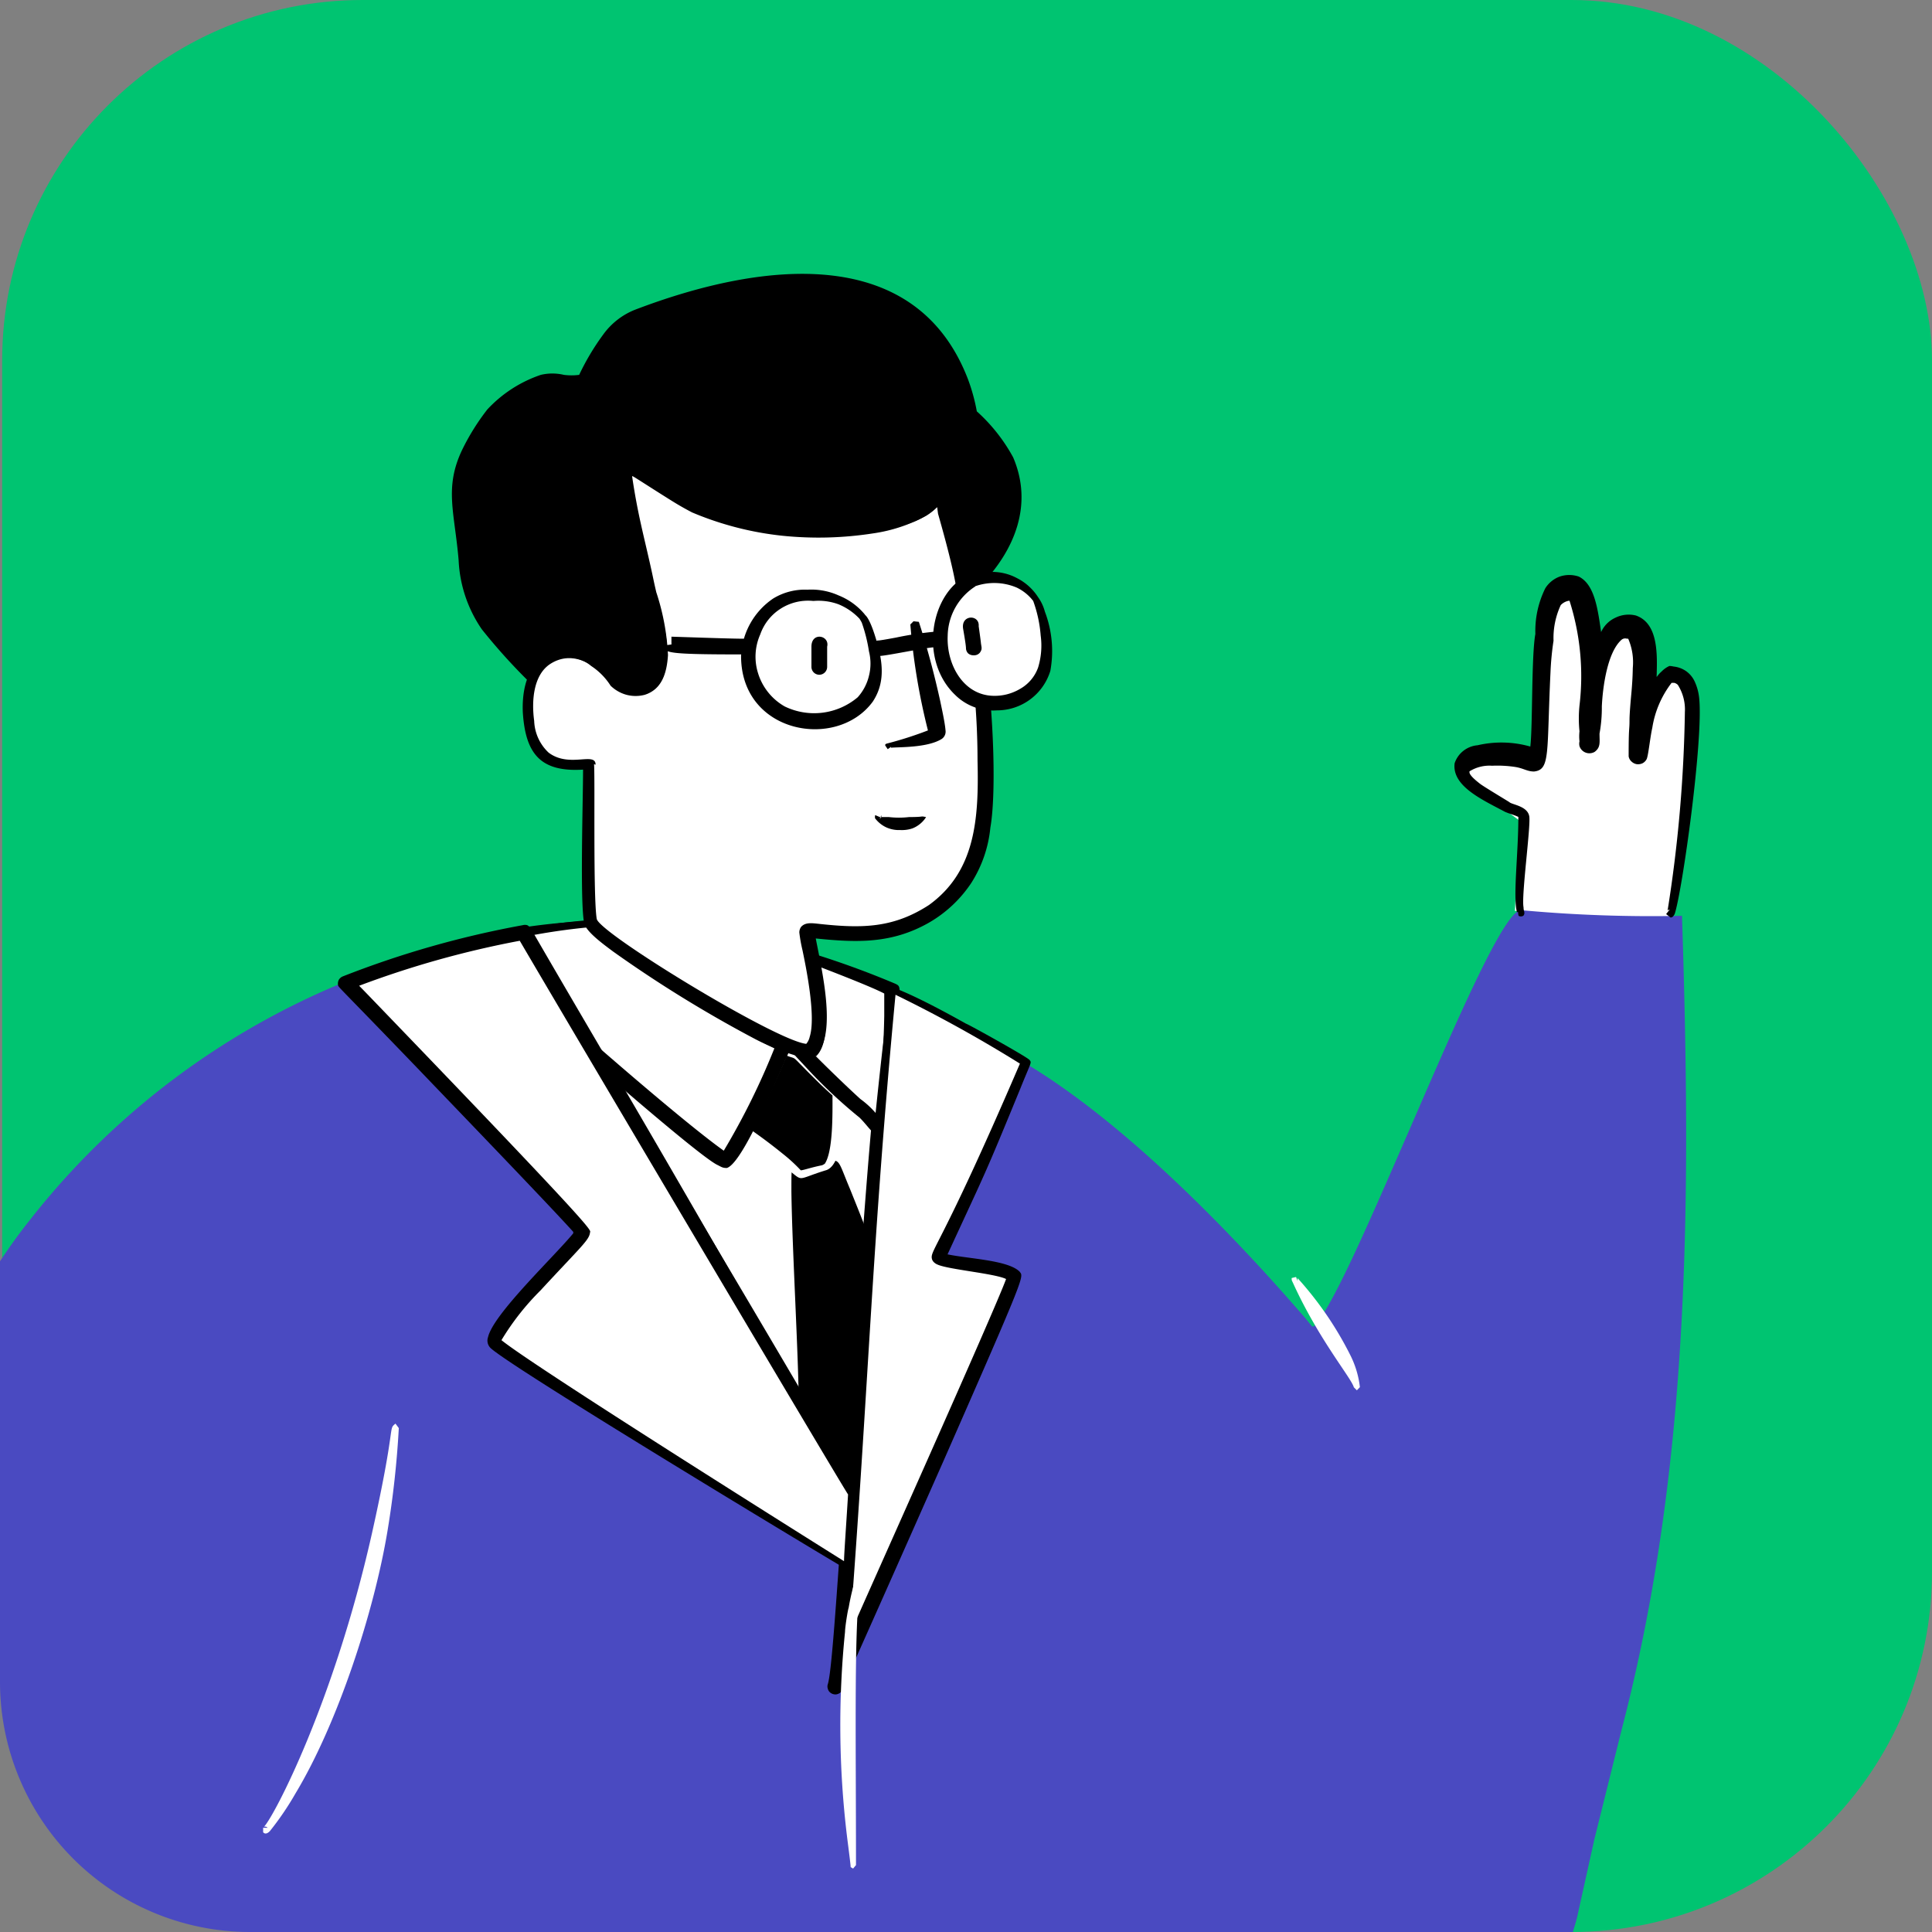
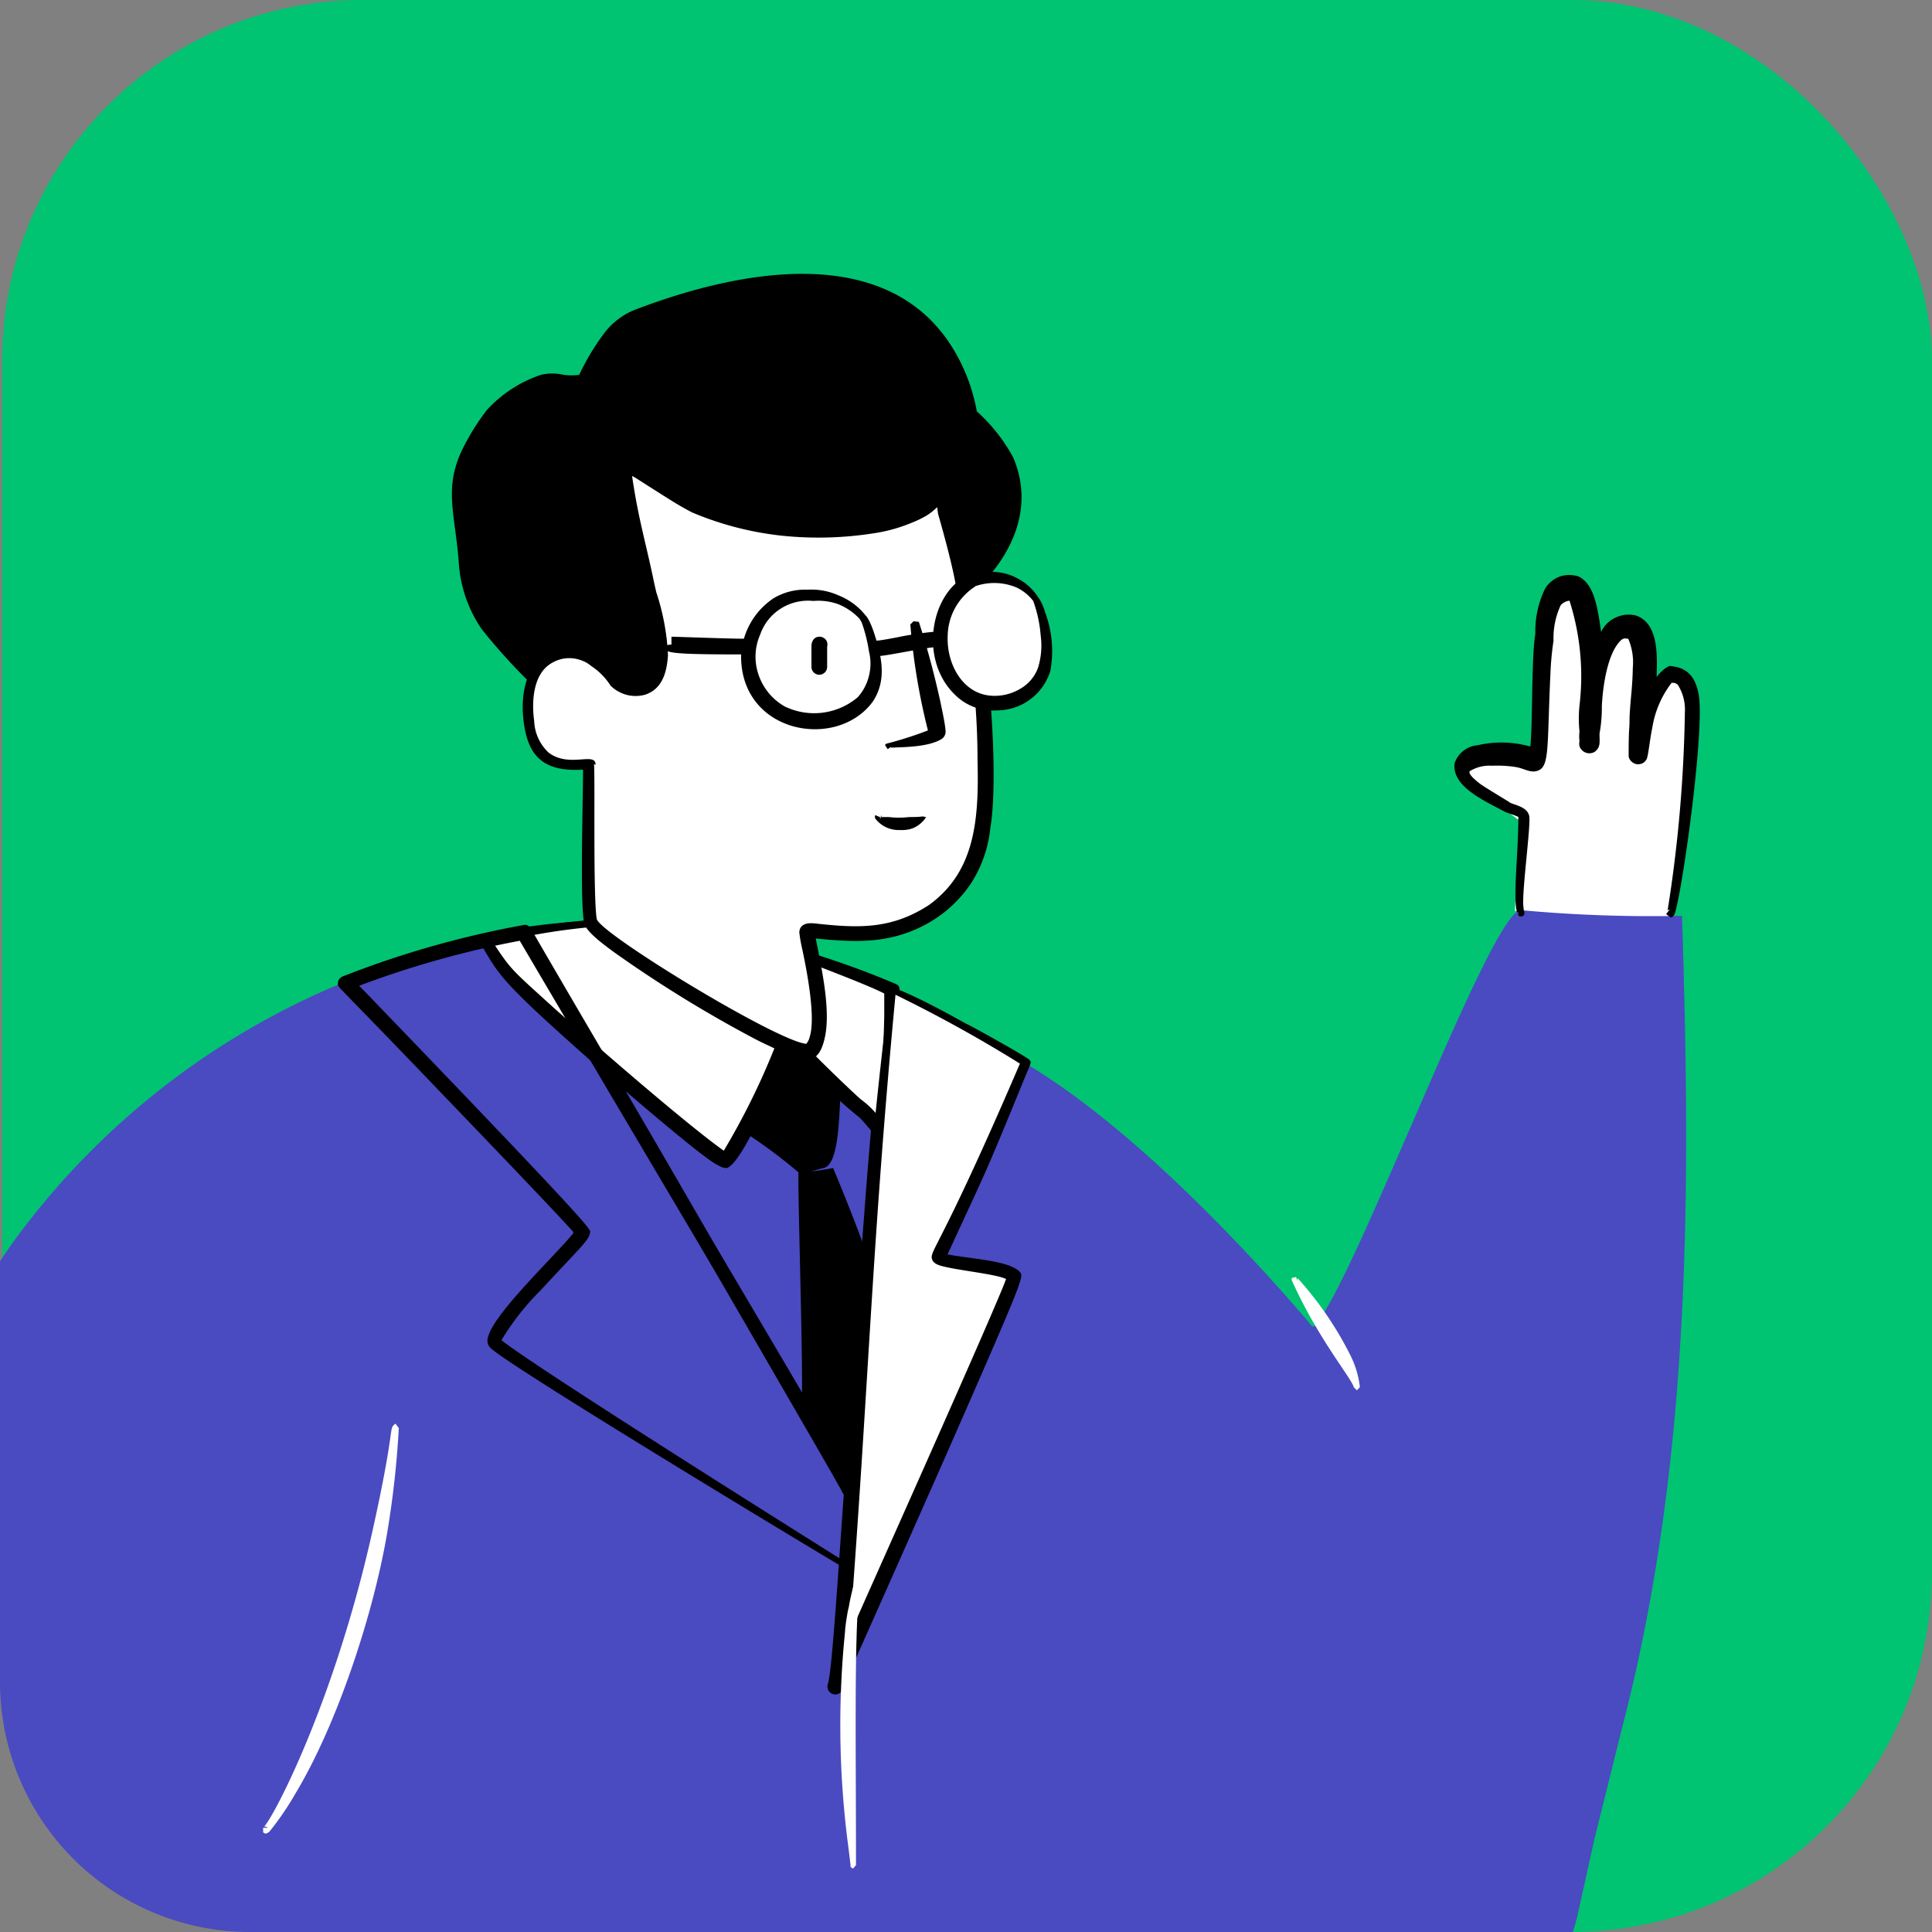
<svg xmlns="http://www.w3.org/2000/svg" viewBox="0 0 134 134">
  <rect x="0" y="0" width="134" height="134" fill="#808080" stroke="none" />
  <defs>
    <style>.cls-1{fill:#00c471;}.cls-2,.cls-5{fill:#fff;}.cls-3{fill:url(#Безымянный_градиент);}.cls-4{fill:#4a4ac1;}.cls-5,.cls-6{fill-rule:evenodd;}</style>
    <linearGradient id="Безымянный_градиент" x1="109.4" y1="105.38" x2="109.4" y2="82.12" gradientTransform="matrix(1, 0, 0, -1, 0, 146)" gradientUnits="userSpaceOnUse">
      <stop offset="0" stop-color="#fff" />
      <stop offset="1" stop-color="#fff" stop-opacity="0" />
    </linearGradient>
  </defs>
  <title>Ресурс 1</title>
  <g id="Слой_2" data-name="Слой 2">
    <g id="Слой_1-2" data-name="Слой 1">
      <rect class="cls-1" x="0.15" width="133.85" height="134" rx="25" />
      <path class="cls-2" d="M105.41,56.93l-.34,6.25,10.75.7,1.38-9.38.35-6.25-1.39-1.38L114.08,49l-.34-4.17-1.39-1.39c-.58.7-1.81,2.09-2.08,2.09s-.35-2.09-.35-3.13l-1.39-1.73L107.15,42l-1,10.41H103l-1.74.69.35,1Z" />
      <path class="cls-3" d="M105.41,56.93l-.34,6.25,10.75.7,1.38-9.38.35-6.25-1.39-1.38L114.08,49l-.34-4.17-1.39-1.39c-.58.7-1.81,2.09-2.08,2.09s-.35-2.09-.35-3.13l-1.39-1.73L107.15,42l-1,10.41H103l-1.74.69.35,1Z" />
      <path class="cls-4" d="M109.09,134H17.34A17.35,17.35,0,0,1,0,116.64V87.48c.66-1,1.32-1.92,2-2.77A53.51,53.51,0,0,1,33.66,65.16c11.54-2.68,18.7,0,20.69.79l.31.11c.94.34,1.76.62,2.51.87,3.52,1.2,5.69,1.94,13.68,6.66,8.56,5,17.48,15.3,19.69,17.84h0L91,92l.06,0,.06,0c1.31-1.31,4-7.6,6.79-14,3.23-7.45,6.5-15,7.62-14.87a98.41,98.41,0,0,0,11.13.39c.61,19,.67,37.87-4.19,56.46l-1.89,7.6L109.38,133C109.29,133.35,109.19,133.67,109.09,134Z" />
-       <path class="cls-5" d="M36.32,64.65c10.73-1.9,17.14.92,18.49,1.41,2.94,1.06,4.61,1.5,7.12,2.62-.93,9.33-.71,4-2.84,34.86C52.4,92,40,70.93,36.32,64.65Z" />
      <path class="cls-6" d="M46.91,63.82a33.51,33.51,0,0,1,9.34,2.28,61.45,61.45,0,0,1,5.87,2.14c.77.41-.15-.28-1.88,26.57-.09,1.21-.6,8.7-.62,8.86a.55.55,0,0,1-.2.3.6.6,0,0,1-.34.11c-.45,0-.44-.25-1.1-1.38,0-.09-21.1-36.38-21.85-38a.16.16,0,0,1,0-.1.16.16,0,0,1,0-.09s0-.05.06-.06l.09,0v0A39,39,0,0,1,46.91,63.82Zm-10.24,1c4.52,7.66,6.07,9.78,22,36.94,2-28.36,1.82-24,2.74-32.77-1.61-.73-3.36-1.32-5-1.9C53,65.89,47.32,63.12,36.67,64.81Z" />
      <path class="cls-6" d="M55.61,97.55c.11-2.88-.28-14.41-.23-16.24a16.07,16.07,0,0,0,2.4-.3s1.22,2.87,2.33,5.93c-.51,6.51-.6,10.57-1.06,17.22l0-.62Z" />
-       <path class="cls-6" d="M58.94,82.43c.35.87,1,2.47,1.41,3.61s.31.47.14,3c-.25,3.31-.48,8.86-1,14.85,0,.33,0,.66-.45.68a.42.42,0,0,1-.27-.14.38.38,0,0,1-.1-.29h0l0-.31h0c0-.35.3.31-2.35-4.54-1-1.76-.91-1.62-.92-1.74h0c0-3.25-.46-10.94-.51-14.92,0-1.48,0-1.5.15-1.69s.29-.11.7-.14C58.54,80.55,57.81,79.75,58.94,82.43Zm-3-.61c0,.09.13,15-.06,15.68.1.17,2.25,3.62,2.9,4.71.31-6.8.34-8.46.83-15.2.09,0-2.07-5.32-2.11-5.4C57.05,81.67,56.27,81.79,55.89,81.82Z" />
      <path class="cls-5" d="M27.66,99.05a65.21,65.21,0,0,1-.78,7.11c-.92,5.57-3.43,13.32-6.38,18.22A20.34,20.34,0,0,1,18.72,127c-.21.22-.37.2-.47.08l0-.31.31,0a.26.26,0,0,0-.11-.07.23.23,0,0,0-.14,0h0c.68-.68,4.83-8.57,7.47-20.27,1.74-7.77,1.11-7.25,1.65-7.69Z" />
      <path class="cls-5" d="M90,88.84c0-.16,0-.1,0-.19v0h0A24,24,0,0,1,93.66,94a6.57,6.57,0,0,1,.66,2.21l-.21.22-.21-.21h0c-.17-.64-2.46-3.35-4.23-7.26a1.59,1.59,0,0,1-.08-.18v-.07a.19.19,0,0,1,0-.07l0,0,.3-.07Z" />
      <path class="cls-6" d="M57.16,81c-1.31.32-1.51.59-1.78.31a36.79,36.79,0,0,0-3.77-2.8c1.2-2.27,2.5-5.54,2.77-6a8.73,8.73,0,0,0,1.11.42c1.29,1.34,2.45,2.49,2.82,2.83C58.19,77.13,58.23,80.72,57.16,81Z" />
-       <path class="cls-5" d="M55.53,72.33c.31.09.23.06.81.67,2.6,2.68,2.37,2.39,2.43,2.6a20.28,20.28,0,0,1-.68,4.58c-.16.41-.41.9-.85,1-2.3.72-1.3.82-3.05-.4C51.52,78.91,51,79,51.13,78.34l.52-1.07c.59-1.21,2.09-4.9,2.36-5.2S54.6,72,55.53,72.33Zm1.59,8.44h0l.09-.06,0,0h0c.58-.88.53-3.51.53-4.73-.09-.09.16.16-.76-.7-2.35-2.29-1.55-1.73-2.41-2.06-.2.45-1.32,3.07-2.08,4.57-.09.17-.28.54-.32.63.2.15.93.64,2.13,1.61a11.09,11.09,0,0,1,1.24,1.14h0c.18,0,.71-.2,1.48-.35Z" />
      <path class="cls-5" d="M56.34,66.6c2,.68,3.44,1.13,5.36,2a38.59,38.59,0,0,1-.3,7.82c0,.15-.15,2-.16,2-.44-.22-1-1-1.39-1.38a50.69,50.69,0,0,1-4.36-4.19c.35.1.59.12.69,0C57.25,72,56.76,68.76,56.34,66.6Z" />
      <path class="cls-6" d="M56,72.49h0c1.08-1.62-.05-5.77.2-6l0,0a.26.26,0,0,1,.15,0h0c0,.15-.13.38,0,0a56.52,56.52,0,0,1,5.39,1.76c.42.18.34.31.42,1.4A32.27,32.27,0,0,1,62,75.84c-.27,2.59-.08,2.75-.45,3-.7.4-1.27-.69-1.94-1.33A34.68,34.68,0,0,1,55.88,74c-.87-.94-.84-.86-.88-1.1a.49.49,0,0,1,.09-.31.47.47,0,0,1,.27-.19C55.64,72.36,55.67,72.46,56,72.49Zm.56.74c.68.69,2.17,2.14,3.12,3a6.19,6.19,0,0,1,1.15,1.08,62.74,62.74,0,0,0,.5-6.85c0-.2,0-1.35,0-1.55-.91-.49-4.3-1.78-4.63-1.91.37,1.62,1.12,5.16-.12,6.28Zm-.62-.69h0Z" />
-       <path class="cls-5" d="M41,64.08c.77,1.31,9.48,6.7,13.37,8.38-.38.69-2.74,6.71-4.05,8-.21.24-10.6-8.42-14.72-12.55a16,16,0,0,1-2-2.72A44.92,44.92,0,0,1,41,64.08Z" />
+       <path class="cls-5" d="M41,64.08c.77,1.31,9.48,6.7,13.37,8.38-.38.69-2.74,6.71-4.05,8-.21.24-10.6-8.42-14.72-12.55a16,16,0,0,1-2-2.72A44.92,44.92,0,0,1,41,64.08" />
      <path class="cls-6" d="M41.07,63.87h0a.1.1,0,0,1,0,0l0,0,0,0C42,65.22,51.65,70.72,52,70.76c2.66,1.38,2.54,1.13,2.78,1.39a.49.49,0,0,1,.11.28.5.5,0,0,1-.07.29c-.13.33.52-1.21-1.41,3.24-.37.82-2.1,4.79-3,5.05-.31,0-.38-.08-.67-.22-1.16-.58-7.55-6.14-8.41-6.9-6.7-5.93-6.65-6.17-8-8.44a.36.36,0,0,1-.08-.2.35.35,0,0,1,0-.22c.13-.2.23-.19.56-.26A43.85,43.85,0,0,1,41.07,63.87Zm-6.82,1.58c1.15,1.75,1.27,1.83,3.74,4.07s9.49,8.36,12.21,10.29a49.82,49.82,0,0,0,3.51-7.1,69.51,69.51,0,0,1-7.25-4.18c-.72-.46-5.2-3.44-5.56-4.22A44.23,44.23,0,0,0,34.25,65.45Z" />
      <path class="cls-5" d="M61.93,68.68a104,104,0,0,1,9.23,5c-1.58,3.8-2.8,6.8-6.08,13.5-.18.39,4.55.57,5.29,1.31.2.19-12.26,28.11-12.3,28.2a.79.79,0,0,1-.06.22c-.09.09,0,0,.06-.22.46-2.87,2.19-32.76,3.28-42.54C61.55,72.32,61.75,70.5,61.93,68.68Z" />
      <path class="cls-6" d="M67,71c.09,0,4.25,2.31,4.41,2.52s.11.11-.65,2C68.22,81.71,68.44,81.1,65.72,87c1.48.31,4.2.4,5,1.2.27.39.55-.14-5.26,13.08-6.76,15.28-6.74,15.12-6.74,15.21s-.1.24-.16.36,0,.3-.23.5a.56.56,0,0,1-.34.17.55.55,0,0,1-.37-.1.47.47,0,0,1-.2-.28.5.5,0,0,1,0-.34c.6-2,1.5-24.91,4.1-46.74.16-1.4.1-1.55.39-1.55H62C63.3,69,65.22,70,67,71ZM62.11,69C60.47,86.33,60.26,96,58.92,113.41c.9-2.08,10.08-22.53,10.86-24.7-.76-.38-4-.66-4.75-1a.79.79,0,0,1-.23-.14.54.54,0,0,1-.15-.21c-.2-.65.5-.57,6.09-13.59A95.52,95.52,0,0,0,62.12,69Z" />
-       <path class="cls-5" d="M58.74,108.62c-8.2-5-24.27-15-24.43-15.52-.4-1.18,6.28-7.3,6.1-7.65S26.44,70.71,24,68.17a66.51,66.51,0,0,1,12.36-3.52C40,70.93,52.4,92,59.09,103.54,59,105.35,58.85,107.06,58.74,108.62Z" />
      <path class="cls-6" d="M34.05,93.52a.72.72,0,0,1-.2-.78c.37-1.61,4.62-5.62,5.91-7.2,0-.05,0,0,0-.1-1.64-1.83-8.89-9.35-10.62-11.16-6.14-6.38-5.64-5.75-5.7-6a.57.57,0,0,1,.07-.34.58.58,0,0,1,.27-.22,66.71,66.71,0,0,1,12.47-3.55.58.58,0,0,1,.32,0,.64.64,0,0,1,.24.22c5.7,9.85,8.23,13.89,22.53,39,.06.12.08-.29-.32,4.63,0,.6,0,.7-.2.78h-.11l-.07,0h0C56.65,107.64,35.7,95,34.05,93.52ZM24.91,68.37l.41.42C42,86.1,40.93,85.26,40.92,85.5c-.06.52-.66,1-3.43,4a17.83,17.83,0,0,0-2.71,3.45c2.17,1.78,21.43,13.87,23.76,15.33,0-.44.15-2.47.28-4.63C58.73,103.61,40,72,36.05,65.25a66.27,66.27,0,0,0-11.14,3.12Z" />
      <path class="cls-5" d="M59.75,109.17l0,0v0l0,0c0,.12-.11.58-.18,1.54-.32,3.11-.2,10.5-.2,18.65l-.2.24L59,129.5c0-.21-.25-2.07-.26-2.19a64.19,64.19,0,0,1-.13-14.13c0-.33.2-1.57.25-1.66a16.39,16.39,0,0,1,.53-2.2h0v.1c.1.14.09.18,0-.2l.3,0Z" />
      <path class="cls-6" d="M116.08,46.23a1.85,1.85,0,0,1,.88.33,1.82,1.82,0,0,1,.59.73,3.59,3.59,0,0,1,.3,1.11c.31,2.88-1.18,13.46-1.7,15-.09.15-.13.22-.28.24l-.31-.24.24-.31h-.06l0,0c-.09.06,0,0-.08.07h0a96.22,96.22,0,0,0,1.2-13.77,3.18,3.18,0,0,0-.49-1.89.56.56,0,0,0-.25-.14H116l0,0h0l-.06,0a6.85,6.85,0,0,0-1.34,3.12c-.15.66-.27,1.9-.39,2.17a.68.68,0,0,1-.29.29.73.73,0,0,1-.41.06.7.7,0,0,1-.36-.19.61.61,0,0,1-.19-.35c0-2.2.06-1.73.06-2.51,0-.45.08-1.34.13-1.88.1-1.1.09-1.64.1-1.77a4.13,4.13,0,0,0-.32-2l0,0h-.09s0,0,0,0h0a.39.39,0,0,0-.37.07c-1,.88-1.31,3.33-1.37,4.63a9.88,9.88,0,0,1-.16,1.88c0,.61.09.95-.34,1.27a.74.74,0,0,1-.46.09.72.72,0,0,1-.59-.49.75.75,0,0,1,0-.33,3.28,3.28,0,0,1,0-.7,8.83,8.83,0,0,1,0-1.78,17.23,17.23,0,0,0-.69-7.27l0,0h0l0,0h0l0,0h0v0h-.06a1,1,0,0,0-.55.3,5.42,5.42,0,0,0-.5,2.47,19.91,19.91,0,0,0-.21,2.17c-.27,5.65,0,6.77-1.14,6.9-.49,0-.73-.23-1.34-.32a8.27,8.27,0,0,0-1.57-.08,2.62,2.62,0,0,0-1.57.39h0l0,0h0v0h0v.06h0v0h0v0h0v0h0v0h0v0l0,0c0,.15.21.4.77.83.38.27,2.19,1.35,2,1.25.21.18,1.28.27,1.38,1s-.56,5.53-.4,6.29c0,.29.13.37,0,.57l0,0a.27.27,0,0,1-.17.06c-.22,0-.18-.07-.21-.3l-.08,0v0h0c-.28-1.14.1-4,.1-6.6-.32-.15-.54-.19-.92-.35-1.57-.84-3.7-1.78-3.5-3.37a1.82,1.82,0,0,1,.59-.85,1.85,1.85,0,0,1,1-.4,7.32,7.32,0,0,1,3.66.09c.17-1.39.07-6.29.35-7.81a6.67,6.67,0,0,1,.69-3.17,2,2,0,0,1,1-.81,2.06,2.06,0,0,1,1.32,0c1.1.54,1.32,2.26,1.55,3.85a2,2,0,0,1,1-1,2.08,2.08,0,0,1,1.41-.15c1.45.5,1.49,2.39,1.45,3.88,0,.6-.1.38.34,0a1.71,1.71,0,0,1,.54-.38A1.56,1.56,0,0,1,116.08,46.23ZM105,56.83Z" />
      <path class="cls-5" d="M44.72,47.86a2.55,2.55,0,0,1-1.1,0,2.51,2.51,0,0,1-1-.45c-.15-.41-2.36-3.09-4.67-1.66-1.61,1-1.53,3.62-1.14,5.18.53,2.17,2.44,2.21,4,2,.06,0-.15,10.11.16,11,.51,1.41,14.26,9.69,15.21,8.91,1.62-1.33-.35-8.11-.2-8.29s3.71.78,6.91-.45c6.17-2.38,5.48-8.89,5.41-13.07a64.4,64.4,0,0,0-1.56-11.56,45.42,45.42,0,0,0-1.6-5.61c-.33,1.48-2.7,2.13-4,2.38a23.81,23.81,0,0,1-12.6-1c-1.42-.54-5.31-3.32-5.29-3A78.12,78.12,0,0,0,45,40.55c.35,1.63,1.19,3.66.94,5.37a2.11,2.11,0,0,1-.33,1.15A2.08,2.08,0,0,1,44.72,47.86Z" />
      <path class="cls-6" d="M65,33.42a.55.55,0,0,1,.22,0,.47.47,0,0,1,.2.06.55.55,0,0,1,.17.13.5.5,0,0,1,.1.19,59.83,59.83,0,0,1,2.4,10c.79,4.4,1.06,11,.6,13.6a8.69,8.69,0,0,1-1.33,3.85A8.81,8.81,0,0,1,64.42,64c-2.59,1.47-5,1.38-7.84,1.09.41,2.15,1.45,6.5.09,8a.89.89,0,0,1-.41.28.85.85,0,0,1-.5,0A16,16,0,0,1,52.25,72a87,87,0,0,1-9.72-6c-.71-.53-1.78-1.31-2-1.91-.32-1.33-.09-8.54-.09-10.71-2.94.18-4-1.08-4.18-4-.17-4.53,3.35-5.38,5.6-3.3a5.32,5.32,0,0,1,.48.47c.73.85.29.58.75.82a2.09,2.09,0,0,0,1.55.21,2.06,2.06,0,0,0,.52-.35,3.15,3.15,0,0,0,.59-2.18,19.18,19.18,0,0,0-.86-3.89,86.54,86.54,0,0,1-2-9,.36.36,0,0,1,.11-.26.36.36,0,0,1,.27-.12,10.7,10.7,0,0,1,2.51,1.41,13.76,13.76,0,0,0,5.41,2.37,24.06,24.06,0,0,0,4.63.6c2.33.06,6.07-.19,8-1.47,1-.78.57-1,1-1.28ZM41.2,53c.08.69-.07,9.27.19,10.74.22,1,12.41,8.44,14.53,8.66a1.13,1.13,0,0,0,.24-.49c.44-1.38-.23-4.71-.5-6a10.58,10.58,0,0,1-.22-1.23.67.67,0,0,1,.12-.39c.31-.35.78-.26,1.36-.2,2.91.31,5.06.27,7.51-1.32,3.21-2.32,3.47-5.94,3.37-10a52.15,52.15,0,0,0-1.1-10.64,58.37,58.37,0,0,0-1.67-7,5,5,0,0,1-1.88,1.14c-4.08,1.52-10.95,1.06-14.91-.68-1.27-.59-3.4-2.07-4.5-2.74A61.89,61.89,0,0,0,45,39c.29,1.27.32,1.54.44,2,.52,2.16,1.1,3.48.69,5.51a2.38,2.38,0,0,1-.56,1.12,2.16,2.16,0,0,1-.72.48,2.42,2.42,0,0,1-1.28,0,2.46,2.46,0,0,1-1.13-.59h0s0,0,0-.06c-1.1-1.44-2.76-2.4-4.29-1.4-1.16.77-1.29,2.56-1.1,3.94a3.17,3.17,0,0,0,1,2.2c1.44,1.09,3.26-.09,3.26.84Z" />
      <path class="cls-6" d="M36.87,47.15a5.28,5.28,0,0,1-.62-.63c-2-2.41-3.9-3.49-4.15-7.94-.1-1.91-.7-3.94-.21-5.86a11.89,11.89,0,0,1,2-3.77A7.88,7.88,0,0,1,38,26.32c.43-.07,2.16.26,2.44,0s1.38-3.48,3.65-4.35c21.79-8.29,23.1,6.64,23.21,6.78a15.27,15.27,0,0,1,2.43,2.95c1.72,3.52-.38,7.09-2.55,8.92l-.1,0H67a43.55,43.55,0,0,0-1.82-6.74c-.33,1.49-2.7,2.13-4,2.38a23.72,23.72,0,0,1-12.6-1c-1.42-.54-5.31-3.32-5.28-3a80.31,80.31,0,0,0,1.7,8.3c.35,1.62,1.19,3.65.94,5.37a2.11,2.11,0,0,1-.33,1.15,2.08,2.08,0,0,1-.9.79,2.51,2.51,0,0,1-1.09,0,2.39,2.39,0,0,1-1-.45c-.15-.41-2.36-3.09-4.68-1.66A2.71,2.71,0,0,0,36.87,47.15Z" />
      <path class="cls-6" d="M33.42,43.65a9.18,9.18,0,0,1-1.61-4.79c-.28-3.33-1-5,.22-7.61A15.78,15.78,0,0,1,33.8,28.4,9,9,0,0,1,37.51,26a3.46,3.46,0,0,1,1.6,0,4.18,4.18,0,0,0,1.06,0,16.84,16.84,0,0,1,1.67-2.8A5,5,0,0,1,44,21.5c9.22-3.53,19.59-4.45,23.14,4.81a13,13,0,0,1,.61,2.22,12,12,0,0,1,2.52,3.19c1.39,3.25.16,6.45-2.37,9-.41.39-.55.57-1,.54a.64.64,0,0,1-.38-.15c-.36-.36.08-.09-1.46-5.48L65,35.17a4.26,4.26,0,0,1-.74.59A10.87,10.87,0,0,1,60.52,37a24.6,24.6,0,0,1-6.24.16A22,22,0,0,1,48,35.54c-.9-.47-1.37-.78-2.15-1.27-2.21-1.4-2-1.3-2-1.18.39,2.62.79,4,1.31,6.35.16.72.17.83.36,1.64a16.22,16.22,0,0,1,.81,4.36c-.08,1.24-.42,2.37-1.61,2.75a2.49,2.49,0,0,1-1.27,0,2.54,2.54,0,0,1-1.1-.63A4.56,4.56,0,0,0,41,46.19a2.48,2.48,0,0,0-.92-.49,2.44,2.44,0,0,0-1-.08,2.52,2.52,0,0,0-1,.36,2.61,2.61,0,0,0-.75.73,5.6,5.6,0,0,0-.27.55s0,.05-.06.07l-.09,0h-.09a.14.14,0,0,1-.08,0h0A41.05,41.05,0,0,1,33.42,43.65Zm10-11.86c.59.08,2.93,1.84,5,2.86a14.35,14.35,0,0,0,2.15.74,23.57,23.57,0,0,0,9.85.53,8.42,8.42,0,0,0,3.78-1.36c.64-.6.36-.82.72-1.09a.54.54,0,0,1,.35-.09c.47.07.53.37,1,1.9,0,.09.81,2.71,1.15,4.49,1.79-1.76,3-4.39,2.27-6.85-.45-1.56-1.26-2.21-2.45-3.49-.47-.49-.33-.36-.53-1.28a11.56,11.56,0,0,0-1.11-2.95c-2.27-3.87-5.93-5.33-10.59-5.17a35.13,35.13,0,0,0-10.83,2.49c-1.5.7-2.24,2.24-3,3.58-.53,1-.66.85-2.66.67a1.65,1.65,0,0,0-.88.09,8.24,8.24,0,0,0-2.54,1.46A6.75,6.75,0,0,0,33.61,30c-1.8,2.72-1.71,3.93-1.33,7.06.17,1.38.12,1.69.24,2.55.45,3.32,1.75,4.21,3.75,6.55a5.92,5.92,0,0,0,.52.59c1.07-2.27,4-2.19,5.84.15.29.38.15.3.36.41a2.57,2.57,0,0,0,1,.32,1.12,1.12,0,0,0,.76-.18c1.82-1.22.33-4.83-.23-7.23a74.63,74.63,0,0,1-1.7-8,.39.39,0,0,1,0-.21.45.45,0,0,1,.11-.17.54.54,0,0,1,.18-.11A.44.44,0,0,1,43.38,31.79Z" />
      <path class="cls-6" d="M63.73,43.13c.59,1.82,1.08,3.66,1.49,5.53.1.49.32,1.47.36,2a.61.61,0,0,1-.31.62c-1,.59-2.93.53-3.48.58h0l0,0,0,0c0-.09.1-.11-.22.1l-.17-.25a.14.14,0,0,1,0-.07l0,0a.21.21,0,0,1,.12-.07,25.37,25.37,0,0,0,2.84-.91,44.57,44.57,0,0,1-1.22-7.35h0v0l.22-.22Z" />
      <path class="cls-6" d="M64.16,56.78h0a2,2,0,0,1-.86.67,2.2,2.2,0,0,1-.63.12,1.75,1.75,0,0,1-.23,0,2.12,2.12,0,0,1-1-.2,2.07,2.07,0,0,1-.75-.62.18.18,0,0,1,0-.08l0,0a.44.44,0,0,1,0-.12l0,0v0s0,0,.05,0l0,0h0l.28.12,0,0,0,0h0c.14,0,.53,0,.63,0a6,6,0,0,0,1.4,0c1.16,0,.71-.09,1.18,0ZM61,56.8c.15-.14.12-.07.14-.26v0Z" />
      <path class="cls-6" d="M56,40.9a4.61,4.61,0,0,1,2.17.4A4.54,4.54,0,0,1,60,42.64c-.09,0,.2-.07.67,1.4.53,1.65.81,3.2-.14,4.63-2.49,3.39-9.13,2.22-9.13-3.16a5.07,5.07,0,0,1,2.23-4A4.21,4.21,0,0,1,56,40.9Zm.4.78a3.53,3.53,0,0,0-2.26.54A3.47,3.47,0,0,0,52.73,44a3.81,3.81,0,0,0-.15,2.7h0A4,4,0,0,0,54.43,49a4.68,4.68,0,0,0,5.06-.64,3.4,3.4,0,0,0,.78-1.49,3.45,3.45,0,0,0,0-1.69,11,11,0,0,0-.5-2c-.05-.09-.1-.18-.16-.27a4.17,4.17,0,0,0-1.46-1A4.05,4.05,0,0,0,56.43,41.68Zm3.52,1h0Z" />
      <path class="cls-5" d="M71.77,41.52A3.54,3.54,0,0,0,68,40.11a3.45,3.45,0,0,0-2.58,2.62c-.87,2.54.46,5.32,2.43,5.91a3.65,3.65,0,0,0,4.43-2,6.74,6.74,0,0,0-.06-3.75A3.9,3.9,0,0,0,71.77,41.52Z" />
      <path class="cls-6" d="M68.65,39.67a3.65,3.65,0,0,1,1.89.43A3.75,3.75,0,0,1,72,41.42a3.06,3.06,0,0,1,.47,1,7.68,7.68,0,0,1,.38,4.11,3.87,3.87,0,0,1-3.7,2.74,3.77,3.77,0,0,1-1.56-.22,3.71,3.71,0,0,1-1.33-.84c-2.57-2.44-1.72-7.14.9-8.32A3.46,3.46,0,0,1,68.65,39.67Zm-1,1a4.15,4.15,0,0,0-1.92,3.42c-.09,2,1.08,4.11,3.14,4.17a3.45,3.45,0,0,0,1.88-.48A2.76,2.76,0,0,0,72,46.3a5.22,5.22,0,0,0,.18-2.22,9,9,0,0,0-.52-2.4v0h0a3.14,3.14,0,0,0-1.15-.93A4,4,0,0,0,67.64,40.66Zm4.33.76h0Z" />
      <path d="M56.83,46.8a.55.55,0,0,1-.39-.16.55.55,0,0,1-.16-.38c0-.28,0-.6,0-1.41,0-1.05,1.28-.78,1.09,0,0,1.69,0,1,0,1.41a.55.55,0,0,1-.54.54Z" />
-       <path d="M67.5,45.45a.56.56,0,0,1-.35-.13A.54.54,0,0,1,67,45c0-.21-.09-.75-.2-1.39-.16-1,1.15-1,1.08-.18.23,1.64.11.91.19,1.4a.59.59,0,0,1,0,.23.7.7,0,0,1-.11.21.52.52,0,0,1-.19.14A.59.59,0,0,1,67.5,45.45Z" />
      <path d="M60.94,45.5c-.33,0-.42-.11-.5-.39a.53.53,0,0,1,.37-.67c.24-.07-.37.1,1.34-.22A23.08,23.08,0,0,1,65,43.8a.54.54,0,0,1,.38.15.57.57,0,0,1,.16.39.55.55,0,0,1-.54.54C64.27,44.88,61.5,45.5,60.94,45.5Z" />
      <path d="M51.64,45.39c-5.53,0-5.54-.11-5.6-.62l.53-.07,0-.54c.2,0,4,.14,5,.14a.54.54,0,0,1,.38.92.51.51,0,0,1-.38.16Z" />
    </g>
  </g>
</svg>